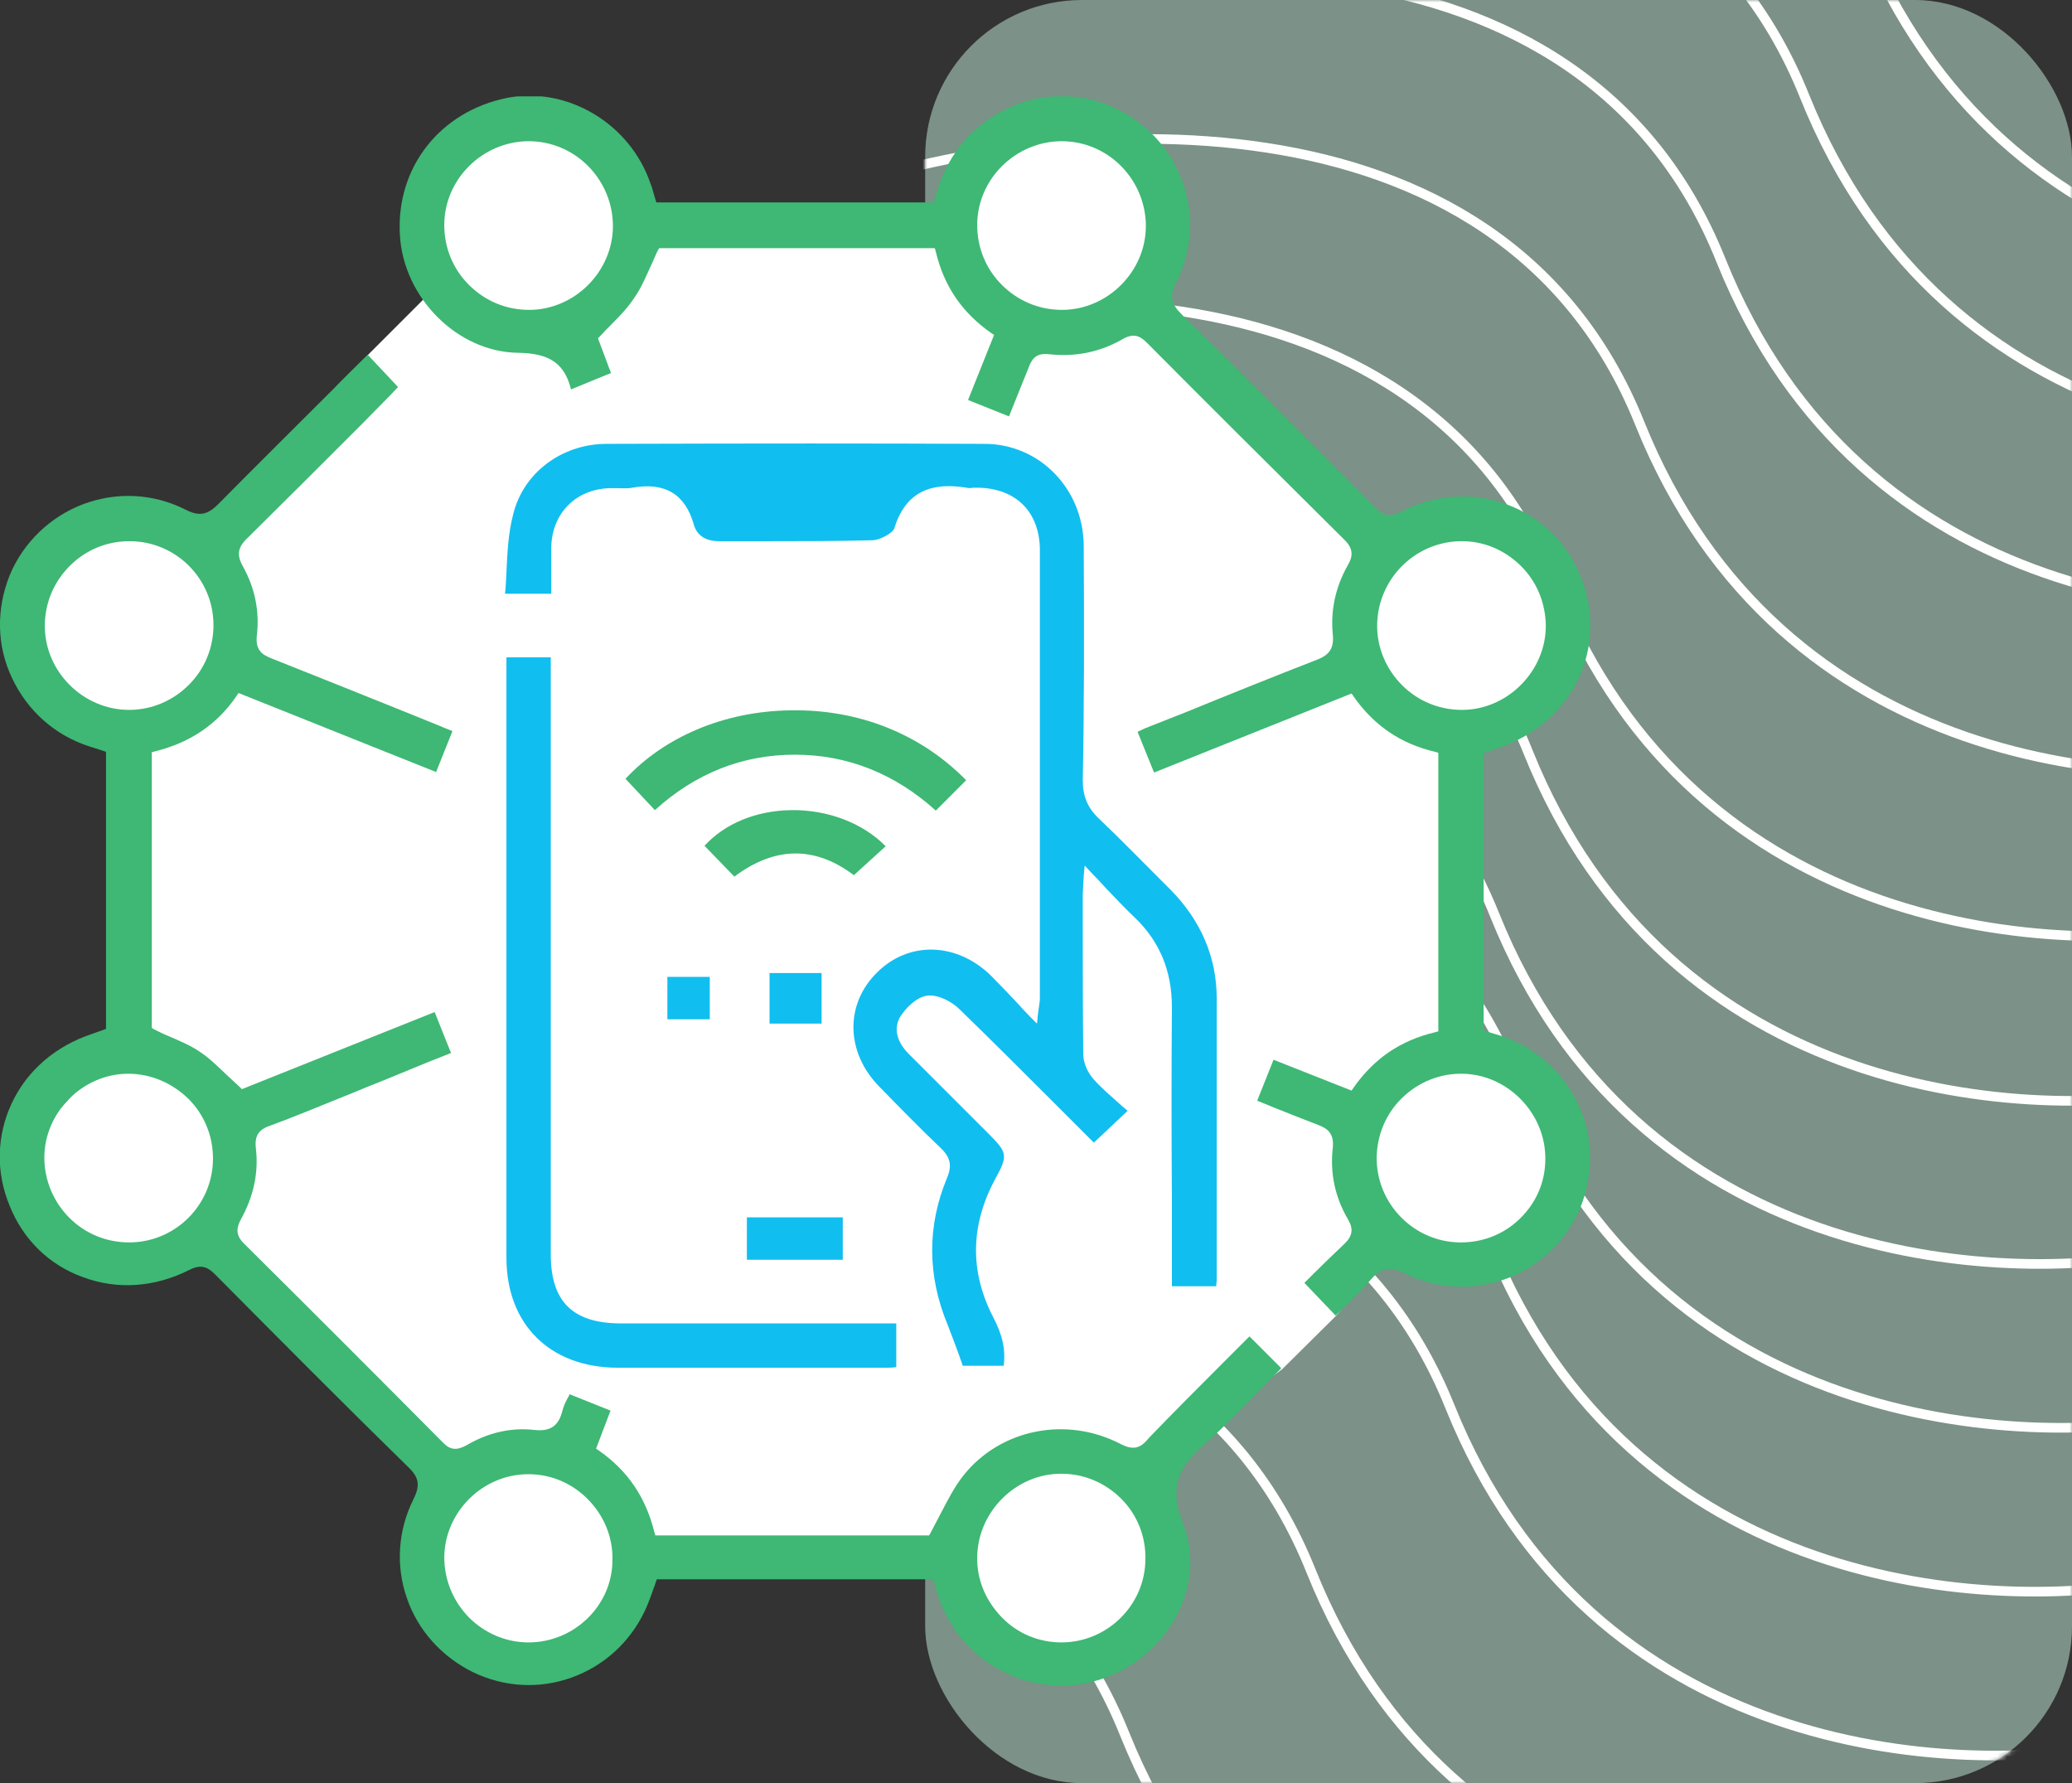
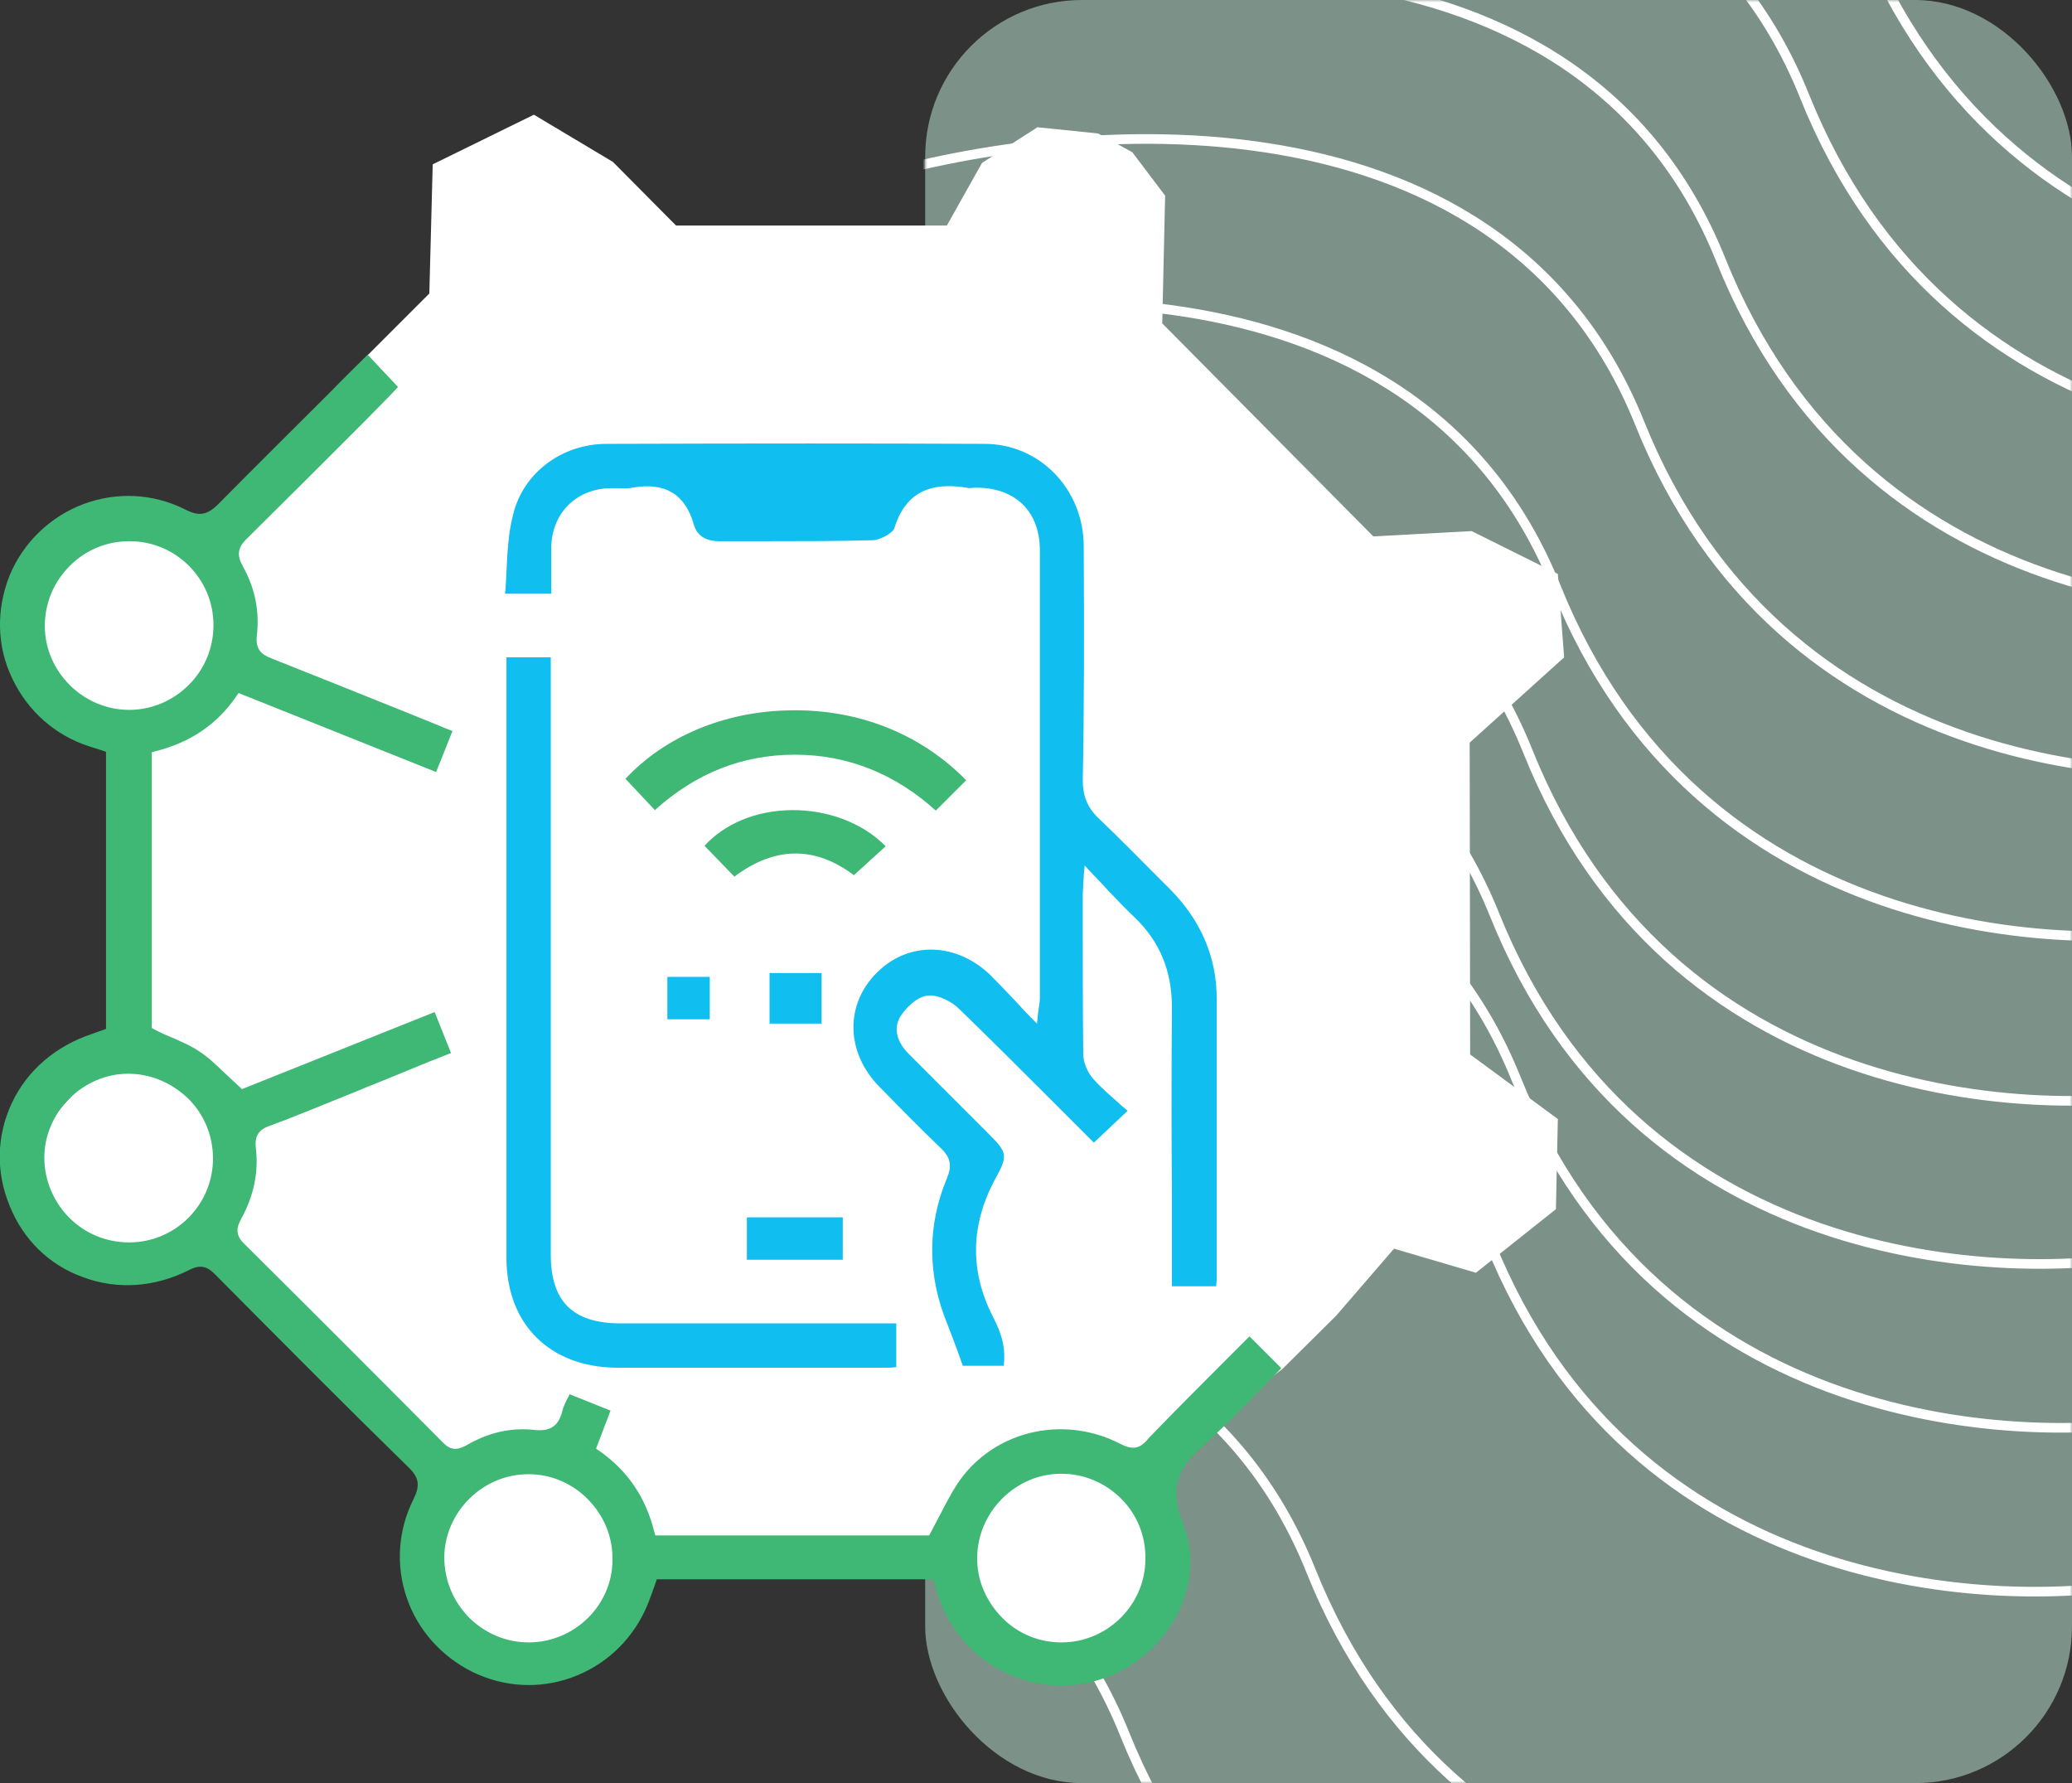
<svg xmlns="http://www.w3.org/2000/svg" width="430" height="370" viewBox="0 0 430 370" fill="none">
  <rect x="0" y="0" width="430" height="370" fill="#333333" stroke="none" />
  <rect x="192" width="238" height="370" rx="32.546" fill="#C6F0DD" fill-opacity="0.5" />
  <mask id="mask0_6411_12863" style="mask-type:alpha" maskUnits="userSpaceOnUse" x="192" y="0" width="238" height="370">
    <rect x="192" width="238" height="370" rx="32.546" fill="#C6F0DD" />
  </mask>
  <g mask="url(#mask0_6411_12863)">
    <path d="M221.025 -63.618C263.839 -77.627 356.809 -87.31 386.181 -13.974C415.552 59.361 490.828 63.625 524.795 56.59" stroke="white" stroke-width="2" />
    <path d="M209.952 -29.372C252.614 -43.315 345.247 -52.978 374.483 19.923C403.719 92.823 478.717 97.034 512.561 90.027" stroke="white" stroke-width="2" />
    <path d="M192.577 4.628C235.239 -9.315 327.872 -18.978 357.108 53.923C386.344 126.823 461.342 131.034 495.186 124.027" stroke="white" stroke-width="2" />
    <path d="M175.21 38.628C218.031 24.657 310.995 14.938 340.29 87.828C369.584 160.718 444.843 164.884 478.811 157.855" stroke="white" stroke-width="2" />
    <path d="M157.843 72.628C200.663 58.657 293.628 48.938 322.922 121.828C352.217 194.718 427.476 198.884 461.444 191.855" stroke="white" stroke-width="2" />
    <path d="M152.546 106.628C195.208 92.685 287.841 83.022 317.077 155.923C346.313 228.823 421.311 233.034 455.155 226.027" stroke="white" stroke-width="2" />
    <path d="M145.093 140.628C187.913 126.657 280.878 116.938 310.172 189.828C339.467 262.718 414.726 266.884 448.694 259.855" stroke="white" stroke-width="2" />
    <path d="M149.554 174.628C192.374 160.657 285.339 150.938 314.633 223.828C343.928 296.718 419.187 300.884 453.155 293.855" stroke="white" stroke-width="2" />
    <path d="M144.093 208.628C186.913 194.657 279.878 184.938 309.172 257.828C338.467 330.718 413.726 334.884 447.694 327.855" stroke="white" stroke-width="2" />
-     <path d="M135.804 242.628C178.624 228.657 271.589 218.938 300.883 291.828C330.178 364.718 405.437 368.884 439.405 361.855" stroke="white" stroke-width="2" />
    <path d="M107.523 276.628C150.185 262.685 242.817 253.022 272.053 325.923C301.289 398.823 376.287 403.034 410.132 396.027" stroke="white" stroke-width="2" />
    <path d="M68.328 310.628C111.148 296.657 204.112 286.938 233.407 359.828C262.701 432.718 337.961 436.884 371.928 429.855" stroke="white" stroke-width="2" />
  </g>
  <g clip-path="url(#clip0_6411_12863)">
    <g clip-path="url(#clip1_6411_12863)">
      <path d="M277.3 273L266.1 284.1L244.1 300.7L238.5 338.2L216.6 344.8L193.5 325.2H130.8L119.4 342.1L106.8 344.3L87.6 330.7L92.2 308.2L43.7 257.8L19.3 261.4L1.5 242.3L21.3 220.2L27.8 211.9V153.6L9.3 143.6L3 126.3L16.5 109.6H34.5H48L76.3 73.7L89.1 60.9L89.8 34.1L110.8 23.8L127.2 33.6L140.3 46.8H196.5L203.8 33.8L215.3 26.4L227.9 27.7L235 31.6L241.8 40.6L241.2 67.1L285 111.3L305.4 110.2L323.3 119.1L324.6 136.4L305 154.1L305.1 218.8L323.3 232.2L322.9 250.9L306.3 264.1L289.3 259.1L277.3 273Z" fill="white" />
      <path d="M232.501 299.6C221.301 293.8 207.601 296.5 199.901 306.2C198.101 308.5 196.701 311.2 195.201 314.1C194.501 315.4 193.801 316.8 193.101 318.1L192.801 318.6H136.001L135.801 317.9C134.001 310.7 130.301 305.2 124.301 301L123.701 300.6L126.701 292.7L118.201 289.3C118.101 289.6 118.001 289.8 117.801 290.1C117.301 291.1 116.901 291.9 116.701 292.8C115.901 295.9 114.201 297.1 110.801 296.7C106.101 296.2 101.401 297.2 96.801 299.9C94.801 301 93.401 300.9 91.901 299.3C78.001 285.3 64.101 271.4 50.601 258C48.801 256.2 49.101 254.7 50.001 253C52.601 248.3 53.701 243.4 53.101 238.3C52.801 235.8 53.601 234.4 56.001 233.6C61.201 231.7 66.401 229.5 71.401 227.5C72.901 226.9 74.401 226.3 75.801 225.7C80.101 224 84.401 222.2 88.801 220.4L93.601 218.5L90.201 210L50.201 226L49.801 225.6C48.801 224.7 47.901 223.8 47.001 223C45.101 221.2 43.401 219.5 41.401 218.2C39.501 216.9 37.301 216 35.001 215C34.001 214.6 33.001 214.1 32.001 213.6L31.501 213.3V156.1L32.201 155.9C39.401 154.1 45.001 150.4 49.101 144.4L49.501 143.8L90.501 160.2L93.901 151.7L93.401 151.5C92.601 151.2 91.901 150.9 91.201 150.6L82.801 147.2C74.101 143.7 65.101 140.1 56.301 136.6C54.201 135.8 53.001 134.7 53.301 131.9C53.901 126.8 52.901 122 50.401 117.5C49.101 115.2 49.301 113.6 51.301 111.7C59.301 103.8 67.301 95.8 75.101 88L81.101 81.9C81.601 81.4 82.101 80.8 82.601 80.3L76.301 73.6C73.801 76.1 71.301 78.5 68.901 81C61.201 88.7 53.101 96.7 45.301 104.6C43.001 106.9 41.301 107.2 38.401 105.7C31.801 102.4 24.301 102 17.301 104.6C10.401 107.2 4.801 112.6 2.001 119.4C-0.799 126.4 -0.699 134 2.501 140.7C5.701 147.5 11.401 152.6 18.601 154.9C19.201 155.1 19.901 155.3 20.501 155.5L22.001 156V213.5L20.601 214C20.101 214.2 19.701 214.3 19.201 214.5C11.601 217 5.601 222.1 2.401 229C-0.699 235.7 -0.899 243.2 2.001 250.2C4.801 257.2 10.201 262.5 17.201 265C24.401 267.7 32.201 267.1 39.301 263.5C42.001 262.1 43.401 263.2 44.701 264.5C57.701 277.6 71.101 291.1 84.801 304.5C87.001 306.6 87.201 308.3 85.801 311.1C82.601 317.5 82.101 324.8 84.401 331.5C86.701 338.3 91.701 343.8 98.201 347C104.701 350.1 111.901 350.5 118.601 348.1C125.301 345.7 130.701 340.8 133.801 334.3C134.401 333 134.901 331.7 135.401 330.3C135.601 329.6 135.901 329 136.101 328.3L136.301 327.7H193.701L194.201 329.5C194.401 330.2 194.601 331 194.901 331.7C199.601 345.4 214.601 352.9 228.301 348.5C235.501 346.2 241.501 341 244.701 334.2C247.501 328.3 247.801 321.9 245.501 316.1C242.101 307.6 245.501 303.7 250.201 299.5C254.101 296 257.901 292.1 261.601 288.3C263.001 286.8 264.501 285.4 265.901 283.9L259.301 277.3C257.601 279 255.801 280.8 254.101 282.5C248.701 287.9 243.501 293.1 238.401 298.4C236.601 300.7 235.001 300.9 232.501 299.6ZM9.301 129.9C9.301 125.2 11.101 120.8 14.501 117.4C17.801 114.1 22.201 112.3 26.801 112.3H26.901C36.501 112.3 44.301 120.1 44.301 129.7C44.301 134.4 42.501 138.8 39.201 142.1C35.901 145.4 31.501 147.3 26.801 147.3C17.201 147.3 9.301 139.3 9.301 129.9ZM26.801 257.8C22.101 257.8 17.701 256 14.401 252.7C11.101 249.4 9.201 244.9 9.201 240.2C9.201 230.8 17.201 222.8 26.601 222.8C31.301 222.8 35.701 224.7 39.101 228C42.401 231.3 44.201 235.7 44.201 240.4C44.201 250 36.401 257.8 26.801 257.8ZM109.701 340.8C105.001 340.8 100.601 338.9 97.301 335.6C94.001 332.2 92.201 327.8 92.201 323.1C92.301 313.7 100.201 305.9 109.601 305.9H109.701C114.401 305.9 118.801 307.8 122.101 311.2C125.401 314.6 127.201 319 127.101 323.7C127.101 333.1 119.201 340.8 109.701 340.8ZM220.301 340.8C215.601 340.8 211.201 339 207.901 335.6C204.601 332.2 202.701 327.8 202.801 323.1C202.901 313.7 210.801 305.8 220.201 305.8H220.301C225.001 305.8 229.401 307.7 232.701 311C236.001 314.3 237.801 318.8 237.701 323.5C237.701 333 229.801 340.8 220.301 340.8Z" fill="#3EB874" />
-       <path d="M311.398 214.9C310.698 214.7 310.098 214.5 309.398 214.3L307.898 213.8V156.3L309.298 155.8C309.798 155.6 310.198 155.5 310.698 155.3C318.298 152.8 324.298 147.7 327.598 140.8C330.698 134.1 330.898 126.6 327.998 119.6C325.198 112.6 319.798 107.3 312.798 104.7C305.598 102 297.798 102.6 290.698 106.2C288.198 107.5 286.798 106.8 285.298 105.2C272.398 92.3 258.798 78.5 245.198 65.2C242.998 63 242.698 61.4 244.098 58.6C249.298 48.4 247.298 36 239.098 27.8C230.898 19.6 218.498 17.6 208.298 22.9C200.998 26.6 196.198 32.8 193.998 41.3L193.798 42H136.198L135.698 40.3C135.498 39.6 135.298 38.8 134.998 38.1C130.798 25.7 117.798 17.9 105.298 20.3C91.298 23.1 82.098 34.8 82.998 48.9C83.798 61.9 94.998 73 107.398 73.2C112.998 73.3 116.998 74.6 118.498 80.8L126.798 77.4L124.098 70.2L124.498 69.8C125.298 68.9 126.098 68.1 126.998 67.2C128.798 65.4 130.398 63.7 131.698 61.7C133.098 59.7 133.998 57.5 135.098 55.1C135.598 54.1 135.998 53 136.498 52L136.798 51.5H193.998L194.198 52.2C195.898 59.4 199.698 64.9 205.698 69.1L206.298 69.5L200.898 83L209.398 86.4C209.698 85.6 210.098 84.7 210.398 83.9C211.498 81.2 212.498 78.7 213.498 76.2C214.198 74.3 215.198 73.2 217.698 73.5C223.098 74.1 228.298 73.1 233.098 70.3C235.298 69.1 236.598 69.7 237.998 71.1C250.098 83.3 264.498 97.6 279.098 112.1C280.998 114 280.698 115.6 279.698 117.3C277.098 121.9 276.098 126.8 276.598 131.7C276.898 134.8 275.598 136 273.298 136.9C264.298 140.4 255.098 144.1 246.298 147.7L238.698 150.7C237.898 151 237.198 151.3 236.398 151.7C236.298 151.7 236.198 151.8 236.098 151.9L239.498 160.3L280.498 143.9L280.898 144.5C285.098 150.5 290.598 154.3 297.798 156L298.498 156.2V214L297.798 214.2C290.598 215.9 285.098 219.7 280.898 225.7L280.498 226.3L264.298 219.9L260.898 228.4C261.998 228.8 263.098 229.3 264.098 229.7C267.298 231 270.398 232.2 273.498 233.4C275.298 234.1 276.898 235 276.598 238.1C275.998 243.3 276.998 248.4 279.798 253.1C280.898 255 280.698 256.5 278.998 258.1C276.798 260.2 274.598 262.3 272.498 264.4C271.898 265 271.298 265.6 270.698 266.2L277.198 273C277.798 272.4 278.498 271.7 279.098 271.1C280.998 269.2 282.898 267.4 284.598 265.4C286.698 263 288.498 262.7 291.498 264.2C298.098 267.5 305.698 267.9 312.698 265.3C319.598 262.7 325.198 257.3 327.998 250.5C330.798 243.5 330.698 235.9 327.498 229.1C324.298 222.3 318.598 217.3 311.398 214.9ZM109.798 64.3C105.098 64.3 100.698 62.5 97.298 59.1C93.998 55.8 92.198 51.4 92.198 46.7C92.198 37.2 100.098 29.4 109.598 29.3H109.698C114.298 29.3 118.698 31.1 121.998 34.4C125.298 37.7 127.198 42.2 127.198 46.9C127.198 56.4 119.198 64.3 109.798 64.3ZM220.398 64.3C215.698 64.3 211.298 62.5 207.898 59.1C204.598 55.8 202.798 51.4 202.798 46.7C202.798 37.2 210.698 29.4 220.198 29.3H220.298C224.898 29.3 229.298 31.1 232.598 34.4C235.898 37.7 237.798 42.2 237.798 46.9C237.798 56.4 229.798 64.3 220.398 64.3ZM290.998 142.2C287.698 138.9 285.798 134.5 285.798 129.9C285.798 120.3 293.498 112.5 302.998 112.3C307.698 112.2 312.098 114 315.498 117.3C318.898 120.6 320.698 125 320.798 129.7C320.898 139.1 312.998 147.2 303.598 147.3C303.498 147.3 303.498 147.3 303.398 147.3C298.698 147.3 294.298 145.5 290.998 142.2ZM315.398 252.9C312.098 256.1 307.798 257.8 303.198 257.8C303.098 257.8 302.898 257.8 302.798 257.8C293.298 257.6 285.598 249.7 285.698 240.1C285.798 235.5 287.598 231.1 290.998 227.8C294.398 224.5 298.898 222.7 303.598 222.8C312.998 223 320.798 231.1 320.698 240.5C320.698 245.3 318.798 249.6 315.398 252.9Z" fill="#3EB874" />
      <path d="M224.905 113.2C224.805 101.4 215.705 92.1 204.305 92.1C181.505 92 157.305 92 125.905 92.1C116.605 92.1 108.605 98.1 106.505 106.7C105.505 110.5 105.305 114.4 105.105 118.6C105.005 120.1 105.005 121.7 104.805 123.2H114.405C114.405 122.3 114.405 121.4 114.405 120.6C114.405 118.1 114.405 115.8 114.405 113.4C114.605 106.5 119.505 101.5 126.505 101.3C127.105 101.3 127.705 101.3 128.305 101.3C129.305 101.3 130.305 101.4 131.205 101.2C138.005 100 142.205 102.5 144.005 108.9C144.805 111.7 147.305 112.3 149.205 112.3C152.705 112.3 156.105 112.3 159.605 112.3C166.605 112.3 173.905 112.3 181.005 112.1C182.605 112.1 185.305 110.6 185.605 109.6C188.405 100.4 195.505 100.4 200.605 101.2C201.005 101.3 201.505 101.3 202.005 101.2C202.305 101.2 202.605 101.2 202.905 101.2C210.905 101.3 215.805 106.3 215.805 114.2C215.805 145.2 215.805 176.2 215.805 207.1C215.805 207.7 215.705 208.2 215.605 209C215.505 209.4 215.505 209.9 215.405 210.4L215.205 212.4L213.805 211C212.805 210 211.905 209 211.005 208C209.205 206.1 207.405 204.2 205.705 202.5C198.605 195.5 188.605 195.2 182.005 201.8C175.305 208.4 175.505 218.4 182.505 225.5C186.605 229.7 190.805 234 195.205 238.2C197.305 240.2 197.605 241.9 196.505 244.5C192.405 254.4 192.405 264.7 196.705 275C197.505 277 198.205 279 199.005 281.1C199.305 281.9 199.505 282.6 199.805 283.4H208.305C208.705 280.1 208.105 277.1 206.105 273.3C201.205 263.8 201.405 254.2 206.505 244.7C209.205 239.8 209.105 239.2 205.205 235.3L199.505 229.6C195.905 226 192.205 222.3 188.605 218.7C186.105 216.2 185.405 213.4 186.805 211C188.005 209.1 190.205 206.9 192.405 206.6C194.605 206.3 197.505 207.8 199.105 209.4C205.605 215.7 212.105 222.2 218.305 228.4C220.605 230.7 223.005 233.1 225.305 235.4C225.905 236 226.505 236.6 227.005 237.1L234.005 230.5C233.505 230 232.905 229.6 232.405 229.1C230.505 227.4 228.605 225.8 227.005 224C225.705 222.6 224.805 220.5 224.805 218.7C224.705 209.8 224.705 200.8 224.705 192.1V185.5C224.705 184.9 224.805 184.2 224.805 183.4C224.805 182.9 224.905 182.4 224.905 181.7L225.105 179.6L226.505 181.1C227.605 182.2 228.605 183.3 229.605 184.4C231.605 186.5 233.505 188.5 235.505 190.4C240.705 195.4 243.205 201.5 243.205 209C243.105 222.2 243.105 235.6 243.205 248.5C243.205 253.8 243.205 259 243.205 264.3V266.9H252.405C252.405 266.4 252.505 266 252.505 265.6C252.505 260.3 252.505 255 252.505 249.7C252.505 235.8 252.505 221.4 252.505 207.2C252.505 198.6 249.205 191 242.905 184.6L240.505 182.2C236.505 178.2 232.405 174 228.205 170C225.705 167.7 224.705 165.2 224.705 161.9C225.005 146.9 225.005 130.9 224.905 113.2Z" fill="#11BEF0" />
      <path d="M114.302 260.3V171.7V136.4H105.102V173.1C105.102 202.4 105.102 231.7 105.102 261C105.102 274.8 114.102 283.7 128.002 283.8C146.502 283.8 165.102 283.8 183.602 283.8C184.302 283.8 185.102 283.8 185.802 283.7C185.902 283.7 186.002 283.7 186.002 283.7V274.6H169.202C155.602 274.6 142.002 274.6 128.502 274.6C118.802 274.5 114.302 270 114.302 260.3Z" fill="#11BEF0" />
      <path d="M163.905 147.4C150.405 147.6 138.005 152.8 129.805 161.6L135.905 168.1C144.305 160.5 154.005 156.6 164.905 156.6H165.005C175.805 156.6 185.705 160.5 194.205 168.2L200.505 161.9C191.005 152.2 178.005 147.1 163.905 147.4Z" fill="#3EB874" />
      <path d="M164.203 168.1C156.903 168.2 150.403 170.9 146.203 175.5L152.403 181.9C160.803 175.6 169.103 175.5 177.203 181.6L183.803 175.6C179.103 170.8 171.803 168 164.203 168.1Z" fill="#3EB874" />
      <path d="M174.9 252.6H155V261.4H174.9V252.6Z" fill="#11BEF0" />
      <path d="M147.3 202.7H138.5V211.5H147.3V202.7Z" fill="#11BEF0" />
      <path d="M169.502 202.9H160.602V211.6H169.502V202.9Z" fill="black" />
      <path d="M159.703 201.9C163.303 201.9 166.903 201.9 170.503 201.9C170.503 205.5 170.503 208.8 170.503 212.4C167.003 212.4 163.503 212.4 159.703 212.4C159.703 209 159.703 205.5 159.703 201.9Z" fill="#11BEF0" />
    </g>
  </g>
  <defs>
    <clipPath id="clip0_6411_12863">
      <rect width="330" height="330" fill="white" transform="translate(0 20)" />
    </clipPath>
    <clipPath id="clip1_6411_12863">
      <rect width="330" height="330" fill="white" transform="translate(0 20)" />
    </clipPath>
  </defs>
</svg>